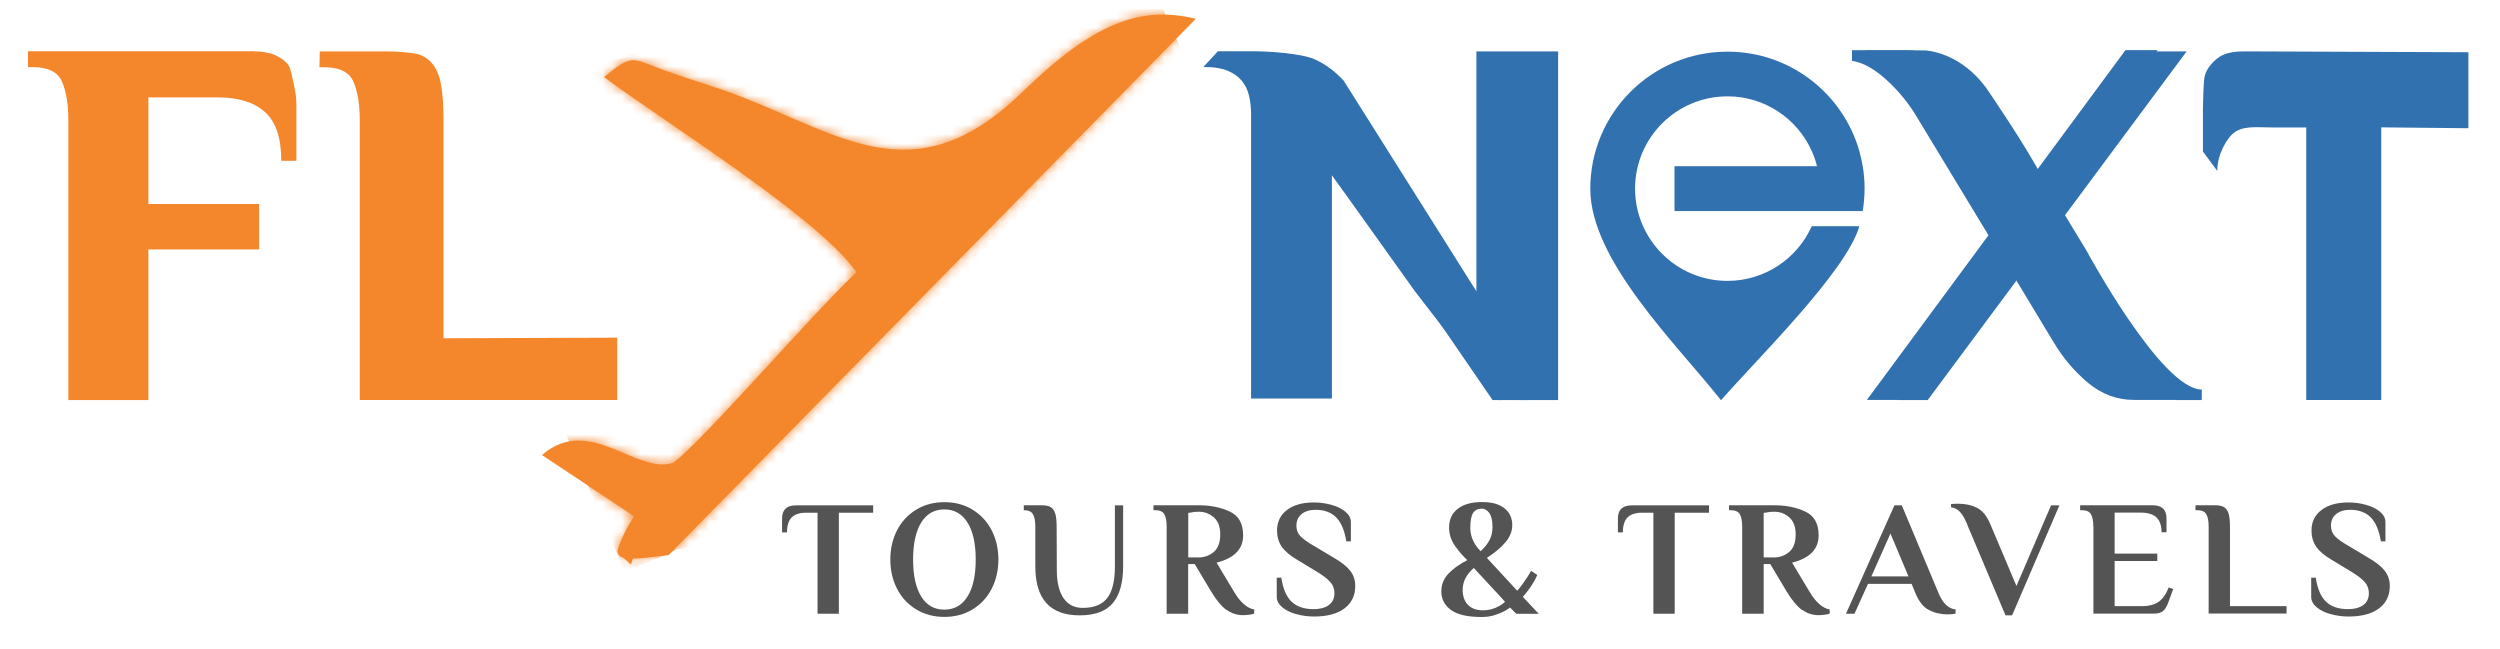
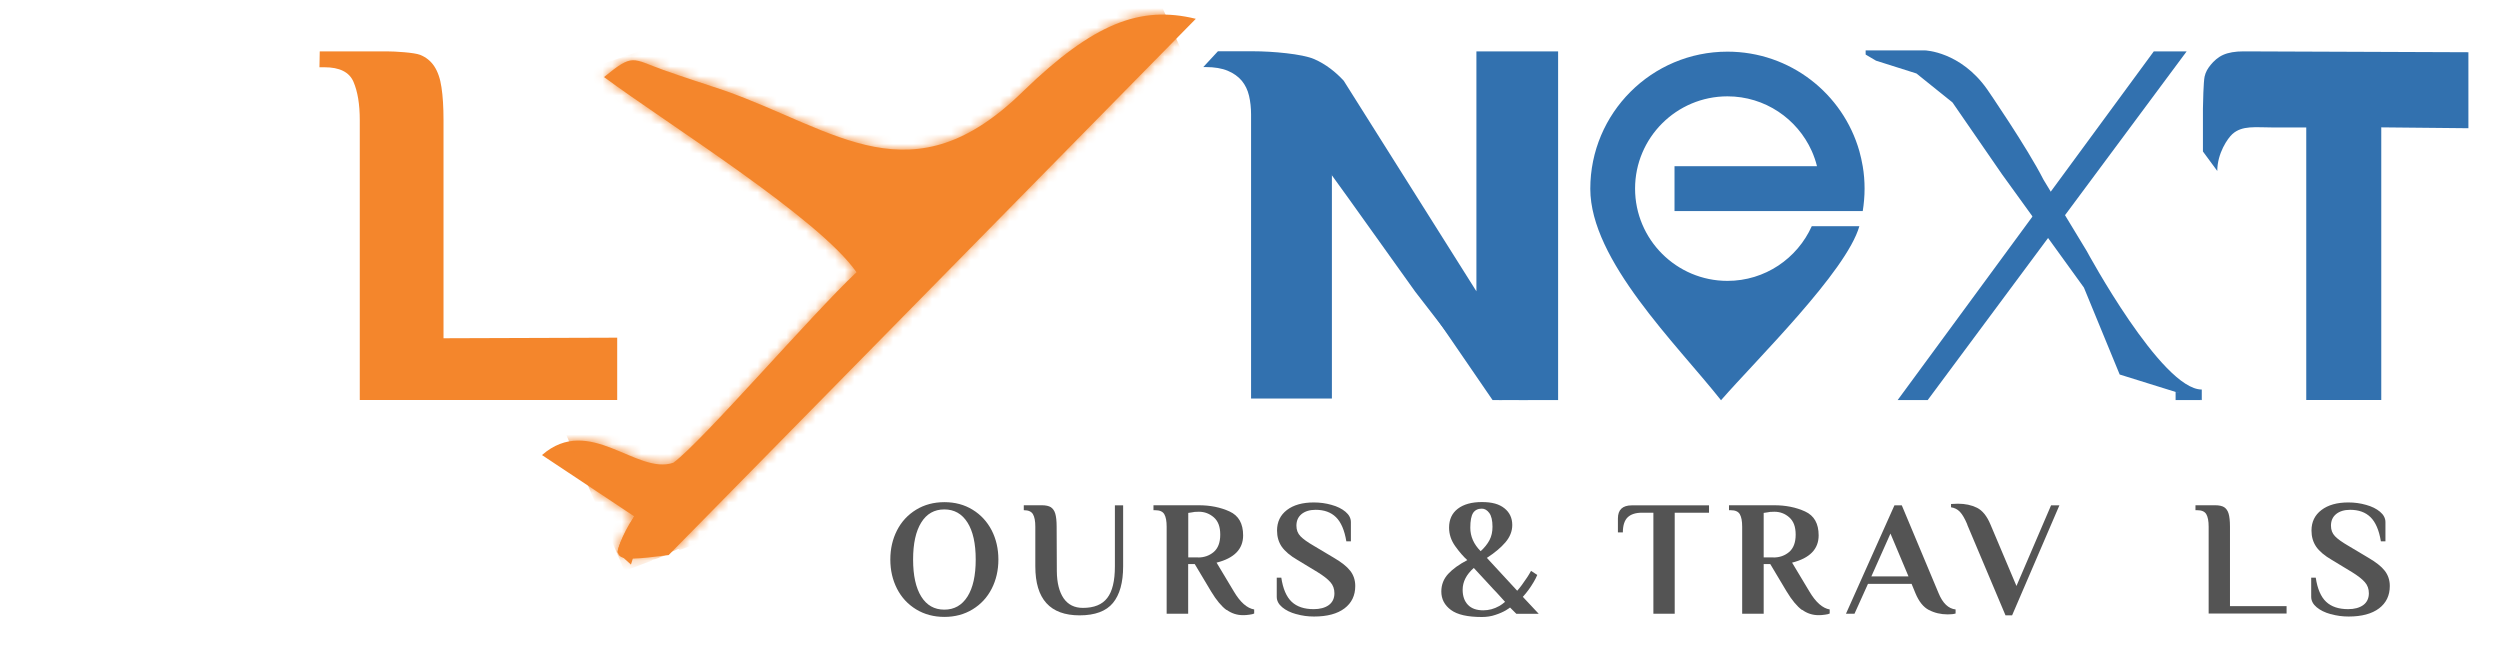
<svg xmlns="http://www.w3.org/2000/svg" id="Layer_1" data-name="Layer 1" viewBox="0 0 257.94 67">
  <defs>
    <style> .cls-1 { fill: #fff; } .cls-2 { mask: url(#mask); } .cls-3 { fill: none; } .cls-4, .cls-5 { fill: #3271af; } .cls-5, .cls-6 { fill-rule: evenodd; } .cls-7, .cls-6 { fill: #f4862c; } .cls-8 { fill: #545454; } .cls-9 { clip-path: url(#clippath); } </style>
    <clipPath id="clippath">
      <rect class="cls-3" x="2.9" y="-11.66" width="251.78" height="75.32" />
    </clipPath>
    <mask id="mask" x="44.66" y="-11.66" width="89.48" height="70.58" maskUnits="userSpaceOnUse">
      <g id="mask0_171_656" data-name="mask0 171 656">
        <g id="clippath-2" data-name="clippath">
          <path id="Vector_4" data-name="Vector 4" class="cls-1" d="M123.38,1.94c-5.74-1.41-10.57.48-17.76,7.42-11.52,11.35-19.24,4.09-30.87-.02-2.1-.71-4.17-1.36-6.3-2.12-3.27-1.17-3.09-1.75-6.13.73,6.48,4.8,22.21,14.58,26.05,20.14-4.53,4.25-15.89,17.44-18.89,19.65-3.78,1.32-8.66-5.06-13.56-.79l9.51,6.32c-2.42,4.5-2.95,4.84,3.56,4L123.38,1.94Z" />
        </g>
      </g>
    </mask>
  </defs>
  <g class="cls-9">
    <g id="Layer_1-2" data-name="Layer 1">
-       <path id="Vector" class="cls-7" d="M26.16,5.3c.9,0,1.64.13,2.21.38.57.26,1.02.58,1.35.98.33.4.55,1.95.68,2.48.12.53.18,1.06.18,1.61v5.84h-1.56c0-2.36-.56-4.04-1.69-5.04-1.12-1-2.73-1.5-4.8-1.5h-7.22v11h11.42v4.69h-11.42v15.54H7.05V12.38c0-1.64-.22-2.95-.65-3.95-.43-1-1.43-1.5-2.99-1.5h-.52v-1.64h23.26Z" />
      <path id="Vector_2" data-name="Vector 2" class="cls-7" d="M63.68,34.83v6.44h-26.56V12.39c0-1.64-.22-2.95-.65-3.95-.43-1-1.43-1.5-2.99-1.5h-.52l.03-1.64h6.89c.9,0,2.86.12,3.47.36.6.24,1.09.63,1.45,1.17.36.54.62,1.27.75,2.18.14.91.21,2.04.21,3.38v22.51l17.91-.06h0Z" />
      <g id="Group">
        <path id="Vector_3" data-name="Vector 3" class="cls-6" d="M123.38,1.94c-5.74-1.41-10.57.48-17.76,7.42-11.52,11.35-19.24,4.09-30.87-.02-2.1-.71-4.17-1.36-6.3-2.12-3.27-1.17-3.09-1.75-6.13.73,6.48,4.8,22.21,14.58,26.05,20.14-4.53,4.25-15.89,17.44-18.89,19.65-3.78,1.32-8.66-5.06-13.56-.79l9.51,6.32c-2.42,4.5-2.95,4.84,3.56,4L123.38,1.94Z" />
        <g id="Clip_path_group" data-name="Clip path group">
          <g class="cls-2">
            <g id="Group_2" data-name="Group 2">
              <path id="Vector_5" data-name="Vector 5" class="cls-7" d="M114.36-11.66L44.66,12.73l19.78,46.18,2.81-1.07s.05-.08.11-.09c.18-.04.34-.09.51-.15l.08-.03s.02-.02.05-.03c.15-.07.3-.12.44-.17.26-.12.52-.25.77-.38.07-.05.14-.09.21-.12.02-.01.05-.02.08-.02.14-.07.29-.13.43-.19.1-.04.17.01.2.09l64-24.26-19.78-44.16Z" />
            </g>
          </g>
        </g>
      </g>
      <g id="Group_3" data-name="Group 3">
        <path id="Vector_6" data-name="Vector 6" class="cls-5" d="M177.58,41.28c3.63-4.16,12.93-13.27,14.26-17.94h-4.91c-1.49,3.32-4.82,5.64-8.7,5.64-5.26,0-9.53-4.27-9.53-9.52s4.27-9.52,9.53-9.52c3.88,0,7.21,2.32,8.7,5.64.22.5.41,1.03.54,1.57h-14.7v4.63h19.42c.12-.75.19-1.53.19-2.31s-.06-1.56-.19-2.31c-.09-.53-.21-1.06-.35-1.57-1.69-5.93-7.14-10.26-13.61-10.26-7.82,0-14.15,6.34-14.15,14.15,0,7.39,8.88,15.99,13.5,21.83h0Z" />
        <path id="Vector_7" data-name="Vector 7" class="cls-4" d="M152.33,30.05V5.3h8.43v35.98h-4.05l-19.29-27.02v26.86h-8.34V11.81c0-.69-.07-1.33-.21-1.93-.14-.6-.39-1.11-.75-1.55-.36-.43-.85-.78-1.45-1.03-.6-.25-1.36-.38-2.26-.38h-.26l1.51-1.63h3.63c1.97,0,5.08.27,6.31.81,1.23.54,2.24,1.36,3.04,2.23l13.68,21.71h0Z" />
        <path id="Vector_8" data-name="Vector 8" class="cls-4" d="M254.68,5.38v7.85l-8.99-.09v28.13h-7.74V13.15h-3.5c-1.74,0-3.1-.23-4.12.68-.48.43-1.56,1.98-1.56,3.81l-1.48-2.01v-4.41c0-.52.06-2.81.17-3.31.11-.5.33-.85.64-1.23.31-.38.74-.78,1.28-1.02.54-.24,1.24-.36,2.1-.36l23.19.09h0Z" />
-         <path id="Vector_9" data-name="Vector 9" class="cls-4" d="M205.16,24.27l-7.25-11.97c-.89-1.53-1.97-2.88-3.26-4.05-1.29-1.17-2.48-1.82-3.57-1.97v-1.1h5.61c1.73,0,3.31.58,4.72,1.75,1.41,1.17,2.61,2.59,3.6,4.26l4.44,7.32,9.85-13.34h3.32l-11.68,15.8,8.01,13.18c.88,1.53,1.97,2.88,3.26,4.05s2.48,1.82,3.57,1.97v1.09h-5.61c-1.74,0-3.31-.58-4.72-1.75s-2.61-2.59-3.6-4.26l-5.15-8.53-10.76,14.54h-3.32l12.55-17h0Z" />
        <path id="Vector_10" data-name="Vector 10" class="cls-4" d="M195.78,41.28h3.11l26.72-35.98h-3.39l-26.43,35.98Z" />
        <path id="Vector_11" data-name="Vector 11" class="cls-4" d="M157.64,41.28h-2.97l-17.9-25.07v-2.78h-1.37l16.6,22.54,5.64,5.32Z" />
        <path id="Vector_12" data-name="Vector 12" class="cls-4" d="M135.68,15.68l3.48,4.82,6.86,9.6,7.14,9.23,1.95,1.95,1.52-2.27s-2.91-4.45-3.05-4.59c-.14-.14-5.89-6.4-5.89-6.4l-8.12-12.85-4.54-2.74.65,3.25h0Z" />
        <path id="Vector_13" data-name="Vector 13" class="cls-4" d="M137.42,17.11l16.58,24.17h.97l1.9-.74-19.45-23.43Z" />
        <path id="Vector_14" data-name="Vector 14" class="cls-4" d="M192.47,5.2h6.14s3.66.1,6.42,4.02c0,0,4.12,5.99,5.81,9.32l4.46,7.36s7.72,14.3,11.87,14.29v1.09l-8.47-2.64-3.69-8.97-8.45-11.69-5.11-7.41-3.72-2.99-4.17-1.32-1.07-.63v-.43h0Z" />
        <path id="Vector_15" data-name="Vector 15" class="cls-4" d="M224.47,41.28h2.7l-1.1-.69-1.6-.15v.84Z" />
      </g>
      <path id="Vector_16" data-name="Vector 16" class="cls-7" d="M63.69,56.99s.32-1.62,1.75-3.72c1.43-2.09.87,1.08.87,1.08l-1.21,3.9-1.41-1.27h0Z" />
      <g id="Group_4" data-name="Group 4">
-         <path id="Vector_17" data-name="Vector 17" class="cls-8" d="M84.35,52.9h-1.2c-.63,0-1.12.16-1.45.47-.33.32-.5.84-.5,1.56h-.51v-1.44c0-.9.48-1.35,1.44-1.35h7.96v.76h-3.54v10.42h-2.2v-10.42h0Z" />
        <path id="Vector_18" data-name="Vector 18" class="cls-8" d="M94.52,62.87c-.85-.52-1.51-1.23-1.97-2.13-.46-.9-.69-1.91-.69-3.01s.23-2.11.69-3.01c.46-.9,1.12-1.61,1.97-2.13.85-.52,1.83-.78,2.92-.78s2.07.26,2.91.78c.85.52,1.5,1.23,1.97,2.13.46.9.69,1.91.69,3.01s-.23,2.11-.69,3.01c-.46.9-1.12,1.61-1.97,2.13-.85.52-1.82.78-2.91.78s-2.07-.26-2.92-.78ZM99.82,61.55c.57-.9.85-2.17.85-3.82s-.28-2.92-.85-3.82c-.57-.9-1.36-1.35-2.39-1.35s-1.82.45-2.38,1.35c-.56.9-.84,2.17-.84,3.82s.28,2.92.84,3.82c.56.9,1.35,1.35,2.38,1.35s1.82-.45,2.39-1.35Z" />
        <path id="Vector_19" data-name="Vector 19" class="cls-8" d="M106.82,58.44v-4.1c0-.58-.08-1-.24-1.28-.16-.28-.47-.42-.95-.42v-.51h1.86c.41,0,.72.07.93.2.21.14.37.36.46.67.09.31.14.75.14,1.33l.02,4.61c.01,1.2.25,2.13.7,2.79.46.66,1.12.99,1.99.99,1.15,0,1.99-.34,2.51-1.02.53-.68.79-1.77.79-3.26v-6.3h.85v6.3c0,1.66-.35,2.92-1.05,3.77-.7.85-1.85,1.28-3.44,1.28-3.05,0-4.57-1.68-4.57-5.05h0Z" />
        <path id="Vector_20" data-name="Vector 20" class="cls-8" d="M126.55,62.94c-.51-.37-1.04-1-1.59-1.91l-1.69-2.83h-.68v5.12h-2.22v-8.98c0-.58-.08-1-.24-1.28-.16-.28-.47-.42-.95-.42h-.17v-.51h4.68c1.17,0,2.23.21,3.17.64.94.43,1.4,1.25,1.4,2.47,0,1.41-.91,2.35-2.74,2.81l1.78,2.97c.66,1.12,1.37,1.74,2.1,1.86v.42c-.09.05-.25.09-.49.12-.24.04-.46.05-.66.05-.62,0-1.18-.18-1.69-.55h0ZM123.61,57.52c.63,0,1.17-.19,1.62-.57.44-.38.67-.97.67-1.79s-.22-1.39-.66-1.78c-.44-.38-.95-.58-1.54-.58-.33,0-.58.02-.76.07l-.34.05v4.59h1.02,0Z" />
        <path id="Vector_21" data-name="Vector 21" class="cls-8" d="M133.73,63.36c-.59-.16-1.07-.4-1.44-.71-.37-.31-.56-.67-.56-1.07v-1.98h.47c.17,1.15.53,1.98,1.07,2.49.54.51,1.3.76,2.27.76.65,0,1.17-.14,1.56-.42.38-.28.58-.69.58-1.22,0-.45-.14-.84-.42-1.15-.28-.32-.72-.66-1.32-1.03l-2.08-1.26c-.76-.44-1.29-.9-1.62-1.37-.32-.47-.48-1.03-.48-1.66,0-.89.34-1.6,1.02-2.12.68-.52,1.61-.78,2.77-.78.63,0,1.24.08,1.83.25.59.16,1.07.4,1.44.71.37.31.56.67.56,1.07v1.98h-.47c-.19-1.15-.55-1.98-1.07-2.49-.52-.51-1.22-.76-2.1-.76-.61,0-1.09.15-1.45.44-.36.3-.53.69-.53,1.2,0,.44.14.8.42,1.09.28.29.73.61,1.35.97l2.08,1.24c.79.46,1.36.91,1.7,1.35.34.43.52.96.52,1.57,0,.98-.37,1.75-1.11,2.31-.74.56-1.79.84-3.14.84-.63,0-1.24-.08-1.83-.25h0Z" />
        <path id="Vector_22" data-name="Vector 22" class="cls-8" d="M156.44,63.32l-.64-.64s-.14.12-.43.29c-.29.17-.65.33-1.08.47-.43.15-.9.22-1.4.22-1.47,0-2.53-.24-3.19-.73-.66-.49-.99-1.12-.99-1.9,0-.7.24-1.31.71-1.82.47-.51,1.13-.98,1.97-1.42-.39-.35-.81-.83-1.24-1.43-.43-.6-.64-1.24-.64-1.92,0-.84.3-1.49.9-1.95.6-.46,1.43-.69,2.49-.69s1.78.21,2.32.64c.54.43.81,1.01.81,1.73,0,.64-.24,1.24-.71,1.79-.47.55-1.11,1.08-1.91,1.6l3.13,3.39c.31-.34.64-.8,1.02-1.37.12-.18.26-.41.41-.68l.64.42c-.1.25-.23.49-.37.73-.34.58-.71,1.08-1.12,1.53l1.64,1.75h-2.3ZM155.29,62.1c-.32-.36-.61-.68-.88-.97-.27-.28-.52-.54-.73-.78l-1.62-1.75c-.77.68-1.15,1.43-1.15,2.25,0,.65.18,1.17.54,1.55.36.38.89.57,1.59.57.58,0,1.12-.15,1.64-.44.2-.11.41-.26.61-.44h0ZM151.99,52.92c-.19.3-.29.8-.29,1.53,0,.9.36,1.71,1.07,2.42.39-.36.7-.74.91-1.14.21-.4.31-.86.31-1.38,0-.64-.11-1.12-.33-1.42-.22-.3-.48-.45-.77-.45-.41,0-.7.15-.9.44h0Z" />
        <path id="Vector_23" data-name="Vector 23" class="cls-8" d="M170.59,52.9h-1.2c-.63,0-1.12.16-1.45.47-.33.32-.5.84-.5,1.56h-.51v-1.44c0-.9.48-1.35,1.44-1.35h7.96v.76h-3.54v10.42h-2.2v-10.42h0Z" />
        <path id="Vector_24" data-name="Vector 24" class="cls-8" d="M185.93,62.94c-.51-.37-1.04-1-1.59-1.91l-1.69-2.83h-.68v5.12h-2.22v-8.98c0-.58-.08-1-.24-1.28-.16-.28-.47-.42-.95-.42h-.17v-.51h4.68c1.17,0,2.23.21,3.17.64.94.43,1.4,1.25,1.4,2.47,0,1.41-.91,2.35-2.74,2.81l1.78,2.97c.66,1.12,1.37,1.74,2.1,1.86v.42c-.09.05-.25.09-.49.12-.24.04-.46.05-.66.05-.62,0-1.18-.18-1.69-.55h0ZM182.98,57.52c.63,0,1.17-.19,1.62-.57.44-.38.67-.97.67-1.79s-.22-1.39-.66-1.78-.95-.58-1.54-.58c-.33,0-.58.02-.76.07l-.34.05v4.59h1.02,0Z" />
        <path id="Vector_25" data-name="Vector 25" class="cls-8" d="M199.02,62.94c-.58-.3-1.04-.88-1.4-1.75l-.39-.95h-4.5l-1.39,3.08h-.88l5-11.18h.76l3.79,9.05c.43,1.05,1.02,1.61,1.76,1.69v.42c-.2.06-.47.09-.81.09-.71,0-1.36-.15-1.93-.45h0ZM193.08,59.47h3.83l-1.86-4.42-1.97,4.42Z" />
        <path id="Vector_26" data-name="Vector 26" class="cls-8" d="M202.98,54.12c-.26-.62-.52-1.06-.77-1.32-.25-.26-.56-.41-.91-.46v-.34l.71-.03c.75,0,1.4.14,1.97.42.56.28,1.03.86,1.39,1.73l2.68,6.34,3.57-8.32h.86l-4.88,11.35h-.68l-3.95-9.36h0Z" />
-         <path id="Vector_27" data-name="Vector 27" class="cls-8" d="M215.98,54.34c0-.58-.08-1-.24-1.28-.16-.28-.47-.42-.95-.42h-.17v-.51h7.47c.96,0,1.44.45,1.44,1.35v1.44h-.51c0-.7-.18-1.21-.53-1.54-.36-.33-.89-.49-1.58-.49h-2.73v4.23h4.4v.76h-4.4v4.66h2.9c.64,0,1.18-.15,1.61-.43.43-.29.79-.79,1.07-1.5l.46.17-.49,1.34c-.15.41-.32.71-.53.9-.2.19-.52.29-.95.29h-6.26v-8.98h0Z" />
        <path id="Vector_28" data-name="Vector 28" class="cls-8" d="M227.88,54.34c0-.58-.08-1-.24-1.28-.16-.28-.47-.42-.95-.42h-.17v-.51h2.03c.41,0,.72.07.93.2.21.14.37.36.46.67.09.31.14.75.14,1.33v8.21h5.84v.76h-8.04v-8.98h0Z" />
        <path id="Vector_29" data-name="Vector 29" class="cls-8" d="M240.46,63.36c-.59-.16-1.07-.4-1.44-.71-.37-.31-.56-.67-.56-1.07v-1.98h.47c.17,1.15.53,1.98,1.07,2.49.54.51,1.3.76,2.27.76.65,0,1.17-.14,1.56-.42.38-.28.58-.69.58-1.22,0-.45-.14-.84-.42-1.15-.28-.32-.72-.66-1.32-1.03l-2.08-1.26c-.76-.44-1.3-.9-1.62-1.37-.32-.47-.48-1.03-.48-1.66,0-.89.34-1.6,1.03-2.12.68-.52,1.61-.78,2.77-.78.63,0,1.24.08,1.83.25.59.16,1.07.4,1.44.71.37.31.56.67.56,1.07v1.98h-.47c-.19-1.15-.55-1.98-1.07-2.49-.52-.51-1.22-.76-2.1-.76-.61,0-1.09.15-1.45.44-.36.3-.53.69-.53,1.2,0,.44.14.8.42,1.09.28.29.73.61,1.35.97l2.08,1.24c.79.46,1.36.91,1.7,1.35s.52.96.52,1.57c0,.98-.37,1.75-1.11,2.31-.74.56-1.79.84-3.14.84-.63,0-1.24-.08-1.83-.25h0Z" />
      </g>
    </g>
  </g>
</svg>